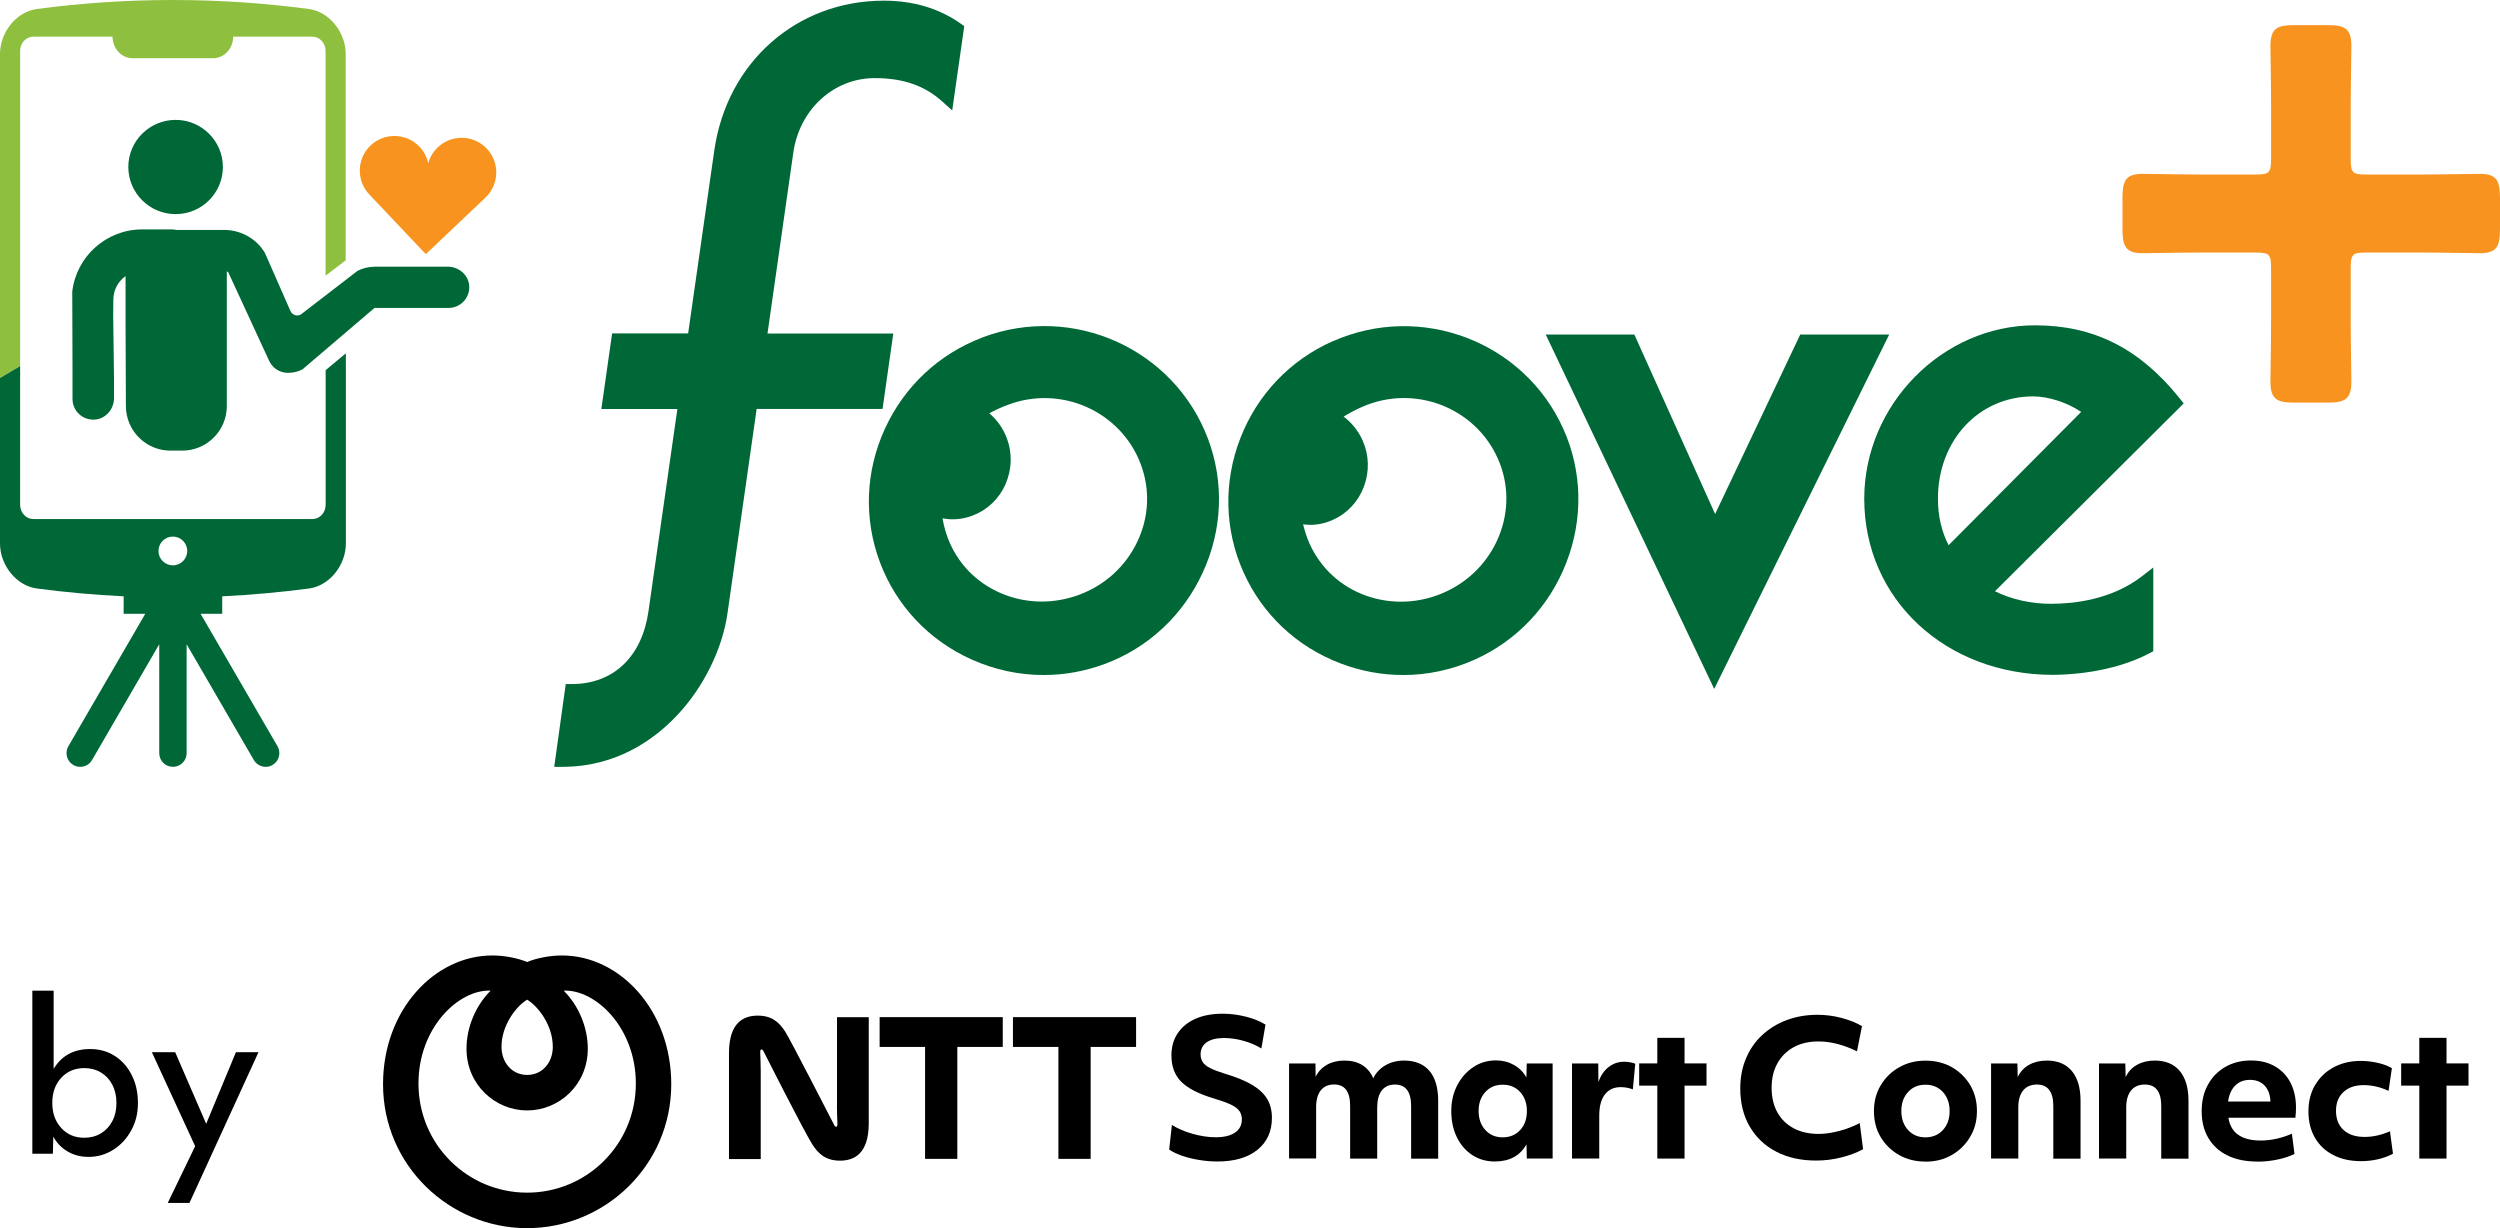
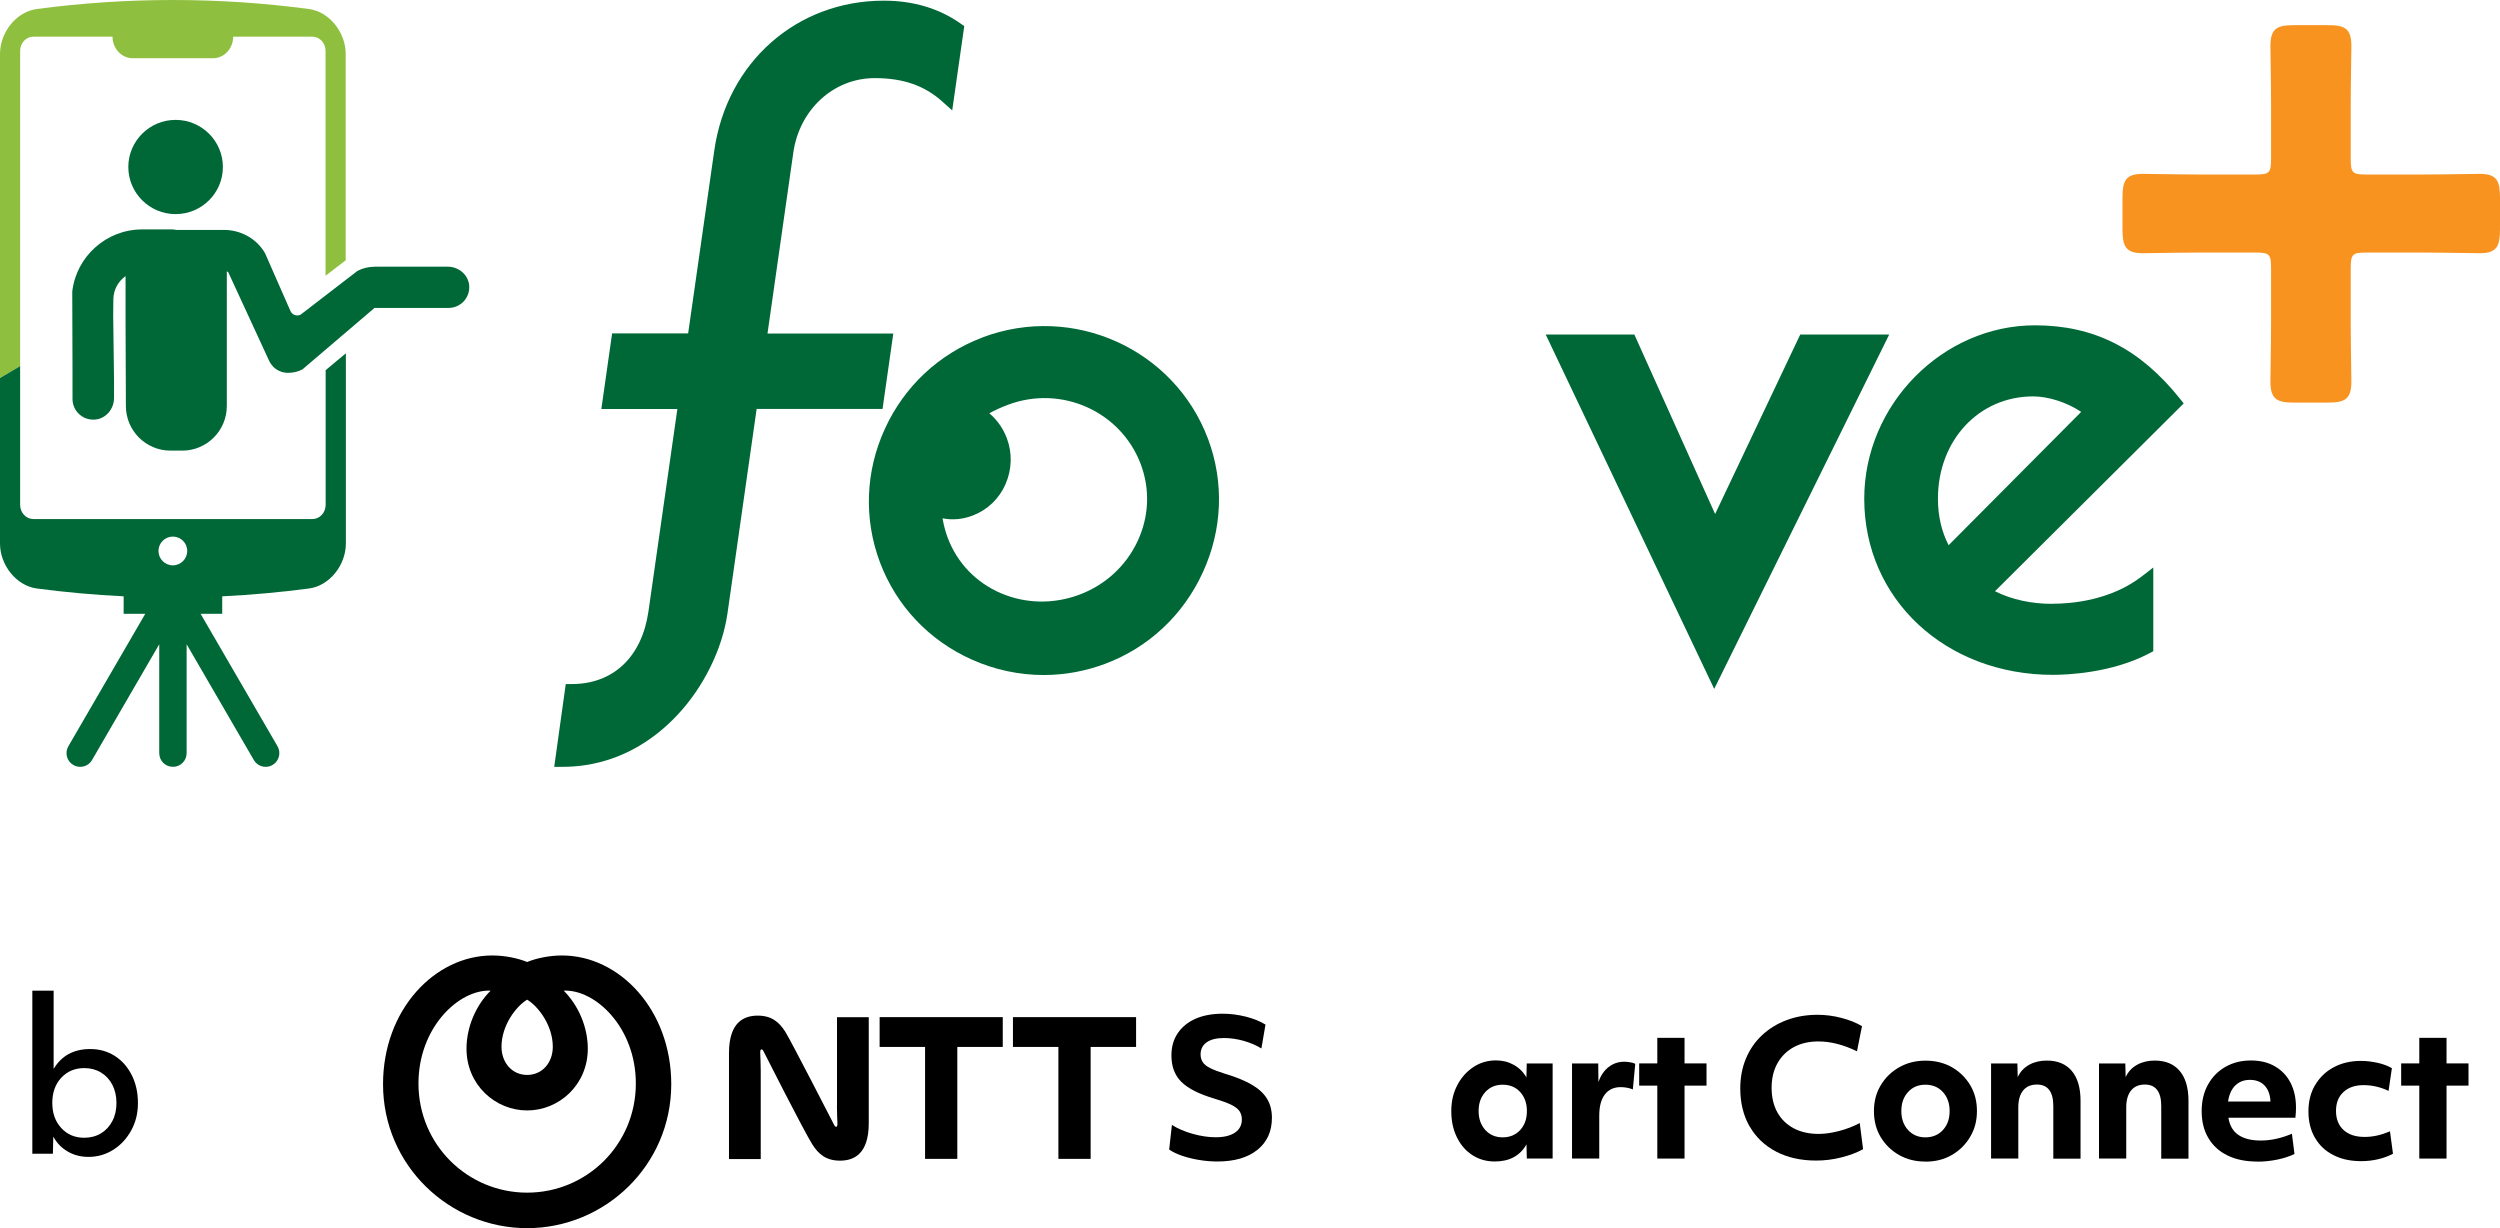
<svg xmlns="http://www.w3.org/2000/svg" id="b" viewBox="0 0 299.25 147">
  <g id="c">
    <g id="d">
      <path d="M67.28,114.37c-1.56,0-3.1.34-4.18.78-1.08-.44-2.62-.78-4.18-.78-6.87,0-13.07,6.49-13.07,15.41,0,9.72,7.94,17.23,17.25,17.23s17.25-7.51,17.25-17.23c0-8.91-6.2-15.41-13.07-15.41h0ZM63.1,119.66c1.32.79,3.07,3.07,3.07,5.64,0,1.89-1.25,3.37-3.07,3.37s-3.07-1.49-3.07-3.37c0-2.57,1.75-4.85,3.07-5.64h0ZM63.1,142.76c-7.12,0-13.01-5.73-13.01-13.07,0-6.7,4.84-11.28,8.64-11.11-1.8,1.79-2.89,4.41-2.89,6.94,0,4.35,3.45,7.4,7.26,7.4s7.26-3.05,7.26-7.4c0-2.53-1.09-5.15-2.89-6.94,3.8-.17,8.64,4.41,8.64,11.11,0,7.34-5.89,13.07-13.01,13.07ZM105.29,121.75h14.74v3.57h-5.44v13.4h-3.86v-13.4h-5.44v-3.57ZM121.25,125.32h5.44v13.4h3.86v-13.4h5.44v-3.57h-14.74v3.57ZM100.18,132.33c0,.76.05,1.89.06,2.11,0,.19,0,.36-.09.42-.11.06-.22-.04-.29-.18-.08-.16-5.23-10.19-5.86-11.18-.73-1.14-1.61-1.93-3.3-1.93-1.57,0-3.44.7-3.44,4.48v12.69h3.8v-10.58c0-.76-.05-1.88-.06-2.11,0-.19,0-.36.09-.42.11-.06.22.04.29.18.07.14,4.85,9.59,5.86,11.18.73,1.14,1.61,1.94,3.31,1.94,1.57,0,3.44-.7,3.44-4.48v-12.69h-3.8v10.58Z" fill-rule="evenodd" />
      <path d="M140.25,134.64c.71.45,1.55.81,2.51,1.08s1.88.41,2.76.41c1,0,1.77-.19,2.31-.56.54-.37.82-.89.82-1.56,0-.4-.1-.74-.29-1.02-.19-.27-.53-.53-1-.76-.48-.23-1.15-.47-2.01-.73-1.85-.55-3.16-1.22-3.95-2.01-.79-.79-1.18-1.84-1.18-3.15,0-1.03.25-1.92.76-2.67.51-.75,1.22-1.33,2.13-1.73.92-.4,2-.6,3.25-.6.92,0,1.84.12,2.76.35.92.23,1.7.55,2.36.95l-.49,2.86c-.63-.39-1.34-.69-2.15-.92-.81-.22-1.59-.33-2.33-.33-.89,0-1.58.17-2.07.51-.48.34-.73.83-.73,1.45,0,.36.09.67.26.93.17.26.47.5.89.71.42.22,1.02.44,1.78.68,1.35.4,2.44.85,3.26,1.34.82.49,1.41,1.05,1.79,1.69.37.63.56,1.38.56,2.24,0,1.62-.58,2.9-1.73,3.83-1.15.93-2.75,1.4-4.79,1.4-.71,0-1.44-.06-2.18-.18-.74-.12-1.42-.29-2.04-.5-.63-.22-1.15-.46-1.56-.75l.33-2.97Z" />
-       <path d="M154.31,127.3h3.15l.02,1.59c.31-.63.77-1.1,1.36-1.44.59-.33,1.29-.5,2.08-.5,1.68,0,2.84.71,3.46,2.12.31-.65.8-1.17,1.45-1.55.65-.38,1.4-.57,2.23-.57,1.32,0,2.34.41,3.04,1.23.7.82,1.05,2.02,1.05,3.59v6.92h-3.24v-6.3c0-1.71-.65-2.57-1.94-2.57-.68,0-1.21.24-1.57.71-.37.48-.55,1.15-.55,2.03v6.12h-3.24v-6.32c0-1.7-.64-2.55-1.92-2.55-.68,0-1.21.23-1.59.7-.37.47-.56,1.14-.56,2.02v6.14h-3.24v-11.39Z" />
      <path d="M185.86,138.68h-3.1l-.04-1.7c-.77,1.37-2.04,2.05-3.8,2.05-1.01,0-1.91-.26-2.69-.77-.78-.51-1.4-1.22-1.84-2.13-.45-.91-.67-1.95-.67-3.13s.24-2.18.71-3.09,1.12-1.64,1.93-2.18c.81-.54,1.72-.8,2.71-.8.79,0,1.5.18,2.14.54.64.36,1.14.86,1.5,1.5l.04-1.67h3.1v11.39ZM181.97,135.26c.54-.59.8-1.34.8-2.27s-.27-1.68-.8-2.27c-.54-.59-1.24-.88-2.1-.88s-1.54.29-2.08.88c-.54.59-.8,1.34-.8,2.27s.27,1.68.8,2.27c.54.59,1.23.88,2.08.88s1.56-.29,2.1-.88Z" />
      <path d="M188.16,127.3h3.15l.02,2.21c.27-.76.67-1.35,1.21-1.78.54-.42,1.16-.64,1.88-.64.24,0,.48.02.73.07.25.04.44.1.59.18l-.29,3.06c-.46-.18-.95-.27-1.45-.27-.82,0-1.45.29-1.9.88-.45.59-.67,1.43-.67,2.53v5.14h-3.26v-11.39Z" />
      <path d="M198.38,129.95h-2.17v-2.66h2.17v-3.06h3.26v3.06h2.63v2.66h-2.63v8.73h-3.26v-8.73Z" />
      <path d="M209.43,134.84c-.74-1.29-1.12-2.81-1.12-4.55,0-1.29.22-2.48.67-3.56.45-1.08,1.08-2.01,1.91-2.79.83-.78,1.8-1.39,2.94-1.82,1.13-.43,2.37-.65,3.73-.65.94,0,1.89.12,2.85.37.96.25,1.78.58,2.47.99l-.6,3.01c-1.62-.79-3.16-1.18-4.62-1.18-1.13,0-2.12.23-2.96.69-.84.46-1.49,1.11-1.95,1.94-.46.83-.69,1.81-.69,2.92s.23,2.11.69,2.94c.46.83,1.12,1.46,1.96,1.91.85.45,1.85.67,2.99.67.74,0,1.56-.12,2.44-.35.89-.23,1.71-.55,2.47-.95l.4,3.13c-.77.42-1.65.75-2.63.99-.98.25-1.98.37-2.99.37-1.83,0-3.43-.36-4.79-1.07-1.36-.71-2.42-1.72-3.16-3.01Z" />
      <path d="M230.47,139.04c-1.18,0-2.23-.26-3.16-.79-.93-.53-1.66-1.25-2.2-2.15-.54-.91-.8-1.94-.8-3.1s.27-2.2.82-3.1c.54-.91,1.28-1.63,2.21-2.15.93-.53,1.98-.79,3.14-.79s2.25.26,3.17.79c.92.53,1.65,1.25,2.19,2.15.54.91.8,1.94.8,3.1s-.27,2.18-.82,3.09c-.54.92-1.28,1.64-2.2,2.17-.92.53-1.97.79-3.15.79ZM232.57,130.72c-.54-.59-1.24-.88-2.1-.88s-1.54.29-2.08.88c-.54.59-.8,1.34-.8,2.27s.27,1.68.8,2.27c.54.59,1.23.88,2.08.88s1.56-.29,2.1-.88c.54-.59.8-1.34.8-2.27s-.27-1.68-.8-2.27Z" />
      <path d="M238.33,127.3h3.15l.04,1.63c.3-.64.75-1.13,1.36-1.47.61-.34,1.32-.51,2.12-.51,1.29,0,2.29.41,2.99,1.24.7.83,1.05,2.02,1.05,3.58v6.92h-3.26v-6.3c0-1.71-.66-2.57-1.96-2.57-.71,0-1.27.24-1.65.71-.39.48-.58,1.15-.58,2.03v6.12h-3.26v-11.39Z" />
      <path d="M251.25,127.3h3.15l.04,1.63c.3-.64.75-1.13,1.36-1.47.61-.34,1.32-.51,2.12-.51,1.29,0,2.29.41,2.99,1.24.7.83,1.05,2.02,1.05,3.58v6.92h-3.26v-6.3c0-1.71-.66-2.57-1.96-2.57-.71,0-1.27.24-1.65.71-.39.48-.58,1.15-.58,2.03v6.12h-3.26v-11.39Z" />
      <path d="M270.21,139.04c-1.38,0-2.58-.24-3.57-.73-1-.48-1.76-1.18-2.3-2.09-.54-.91-.8-1.98-.8-3.21s.25-2.26.75-3.17c.5-.91,1.19-1.62,2.08-2.13.89-.51,1.9-.77,3.05-.77s2.06.23,2.87.69c.81.46,1.44,1.12,1.88,1.96.44.85.66,1.85.66,2.99,0,.37-.02.77-.07,1.21h-8.02c.15.94.55,1.63,1.21,2.07.65.44,1.54.66,2.66.66.63,0,1.26-.07,1.92-.22.65-.15,1.26-.35,1.81-.6l.31,2.43c-.58.28-1.26.51-2.04.67-.78.16-1.57.25-2.38.25ZM267.56,129.93c-.45.45-.74,1.09-.86,1.92h5.07c0-.16-.02-.31-.04-.45-.1-.68-.37-1.21-.78-1.58-.42-.37-.96-.56-1.63-.56-.71,0-1.3.22-1.75.67Z" />
      <path d="M277.12,129.89c.53-.91,1.26-1.62,2.21-2.13.94-.51,2.03-.77,3.27-.77.65,0,1.32.08,2,.23s1.25.37,1.71.64l-.4,2.72c-.97-.46-1.96-.69-2.99-.69s-1.82.28-2.41.83c-.6.55-.89,1.3-.89,2.26s.3,1.73.9,2.28,1.44.83,2.51.83c.49,0,.99-.05,1.48-.16.5-.1,1.02-.28,1.57-.51l.36,2.68c-.51.28-1.1.5-1.78.66-.68.16-1.36.23-2.04.23-1.27,0-2.37-.24-3.32-.73-.95-.48-1.68-1.17-2.2-2.07-.52-.89-.78-1.94-.78-3.15s.26-2.24.79-3.15Z" />
      <path d="M289.59,129.95h-2.17v-2.66h2.17v-3.06h3.26v3.06h2.63v2.66h-2.63v8.73h-3.26v-8.73Z" />
      <path d="M3.87,118.58h2.55v9.37c.95-1.59,2.41-2.38,4.38-2.38,1.11,0,2.09.28,2.95.83.86.55,1.53,1.32,2.02,2.29.49.97.74,2.08.74,3.34s-.27,2.29-.79,3.26c-.53.97-1.24,1.75-2.13,2.32s-1.89.87-3,.87c-.92,0-1.74-.21-2.48-.64s-1.32-1.02-1.73-1.79l-.05,2.05h-2.46v-19.51ZM13.45,129.85c-.33-.63-.78-1.12-1.36-1.47-.58-.35-1.25-.53-2-.53-1.12,0-2.04.39-2.76,1.16-.71.77-1.07,1.77-1.07,3.01s.36,2.22,1.07,3c.71.78,1.63,1.17,2.76,1.17.75,0,1.42-.18,2-.53.58-.35,1.03-.84,1.36-1.47.33-.63.49-1.35.49-2.17s-.17-1.54-.49-2.17Z" />
-       <path d="M22.68,143.99h-2.6l3.28-6.79-5.18-11.25h2.79l3.71,8.57,3.56-8.57h2.7l-8.26,18.04Z" />
      <path d="M106.94,39.92h-15.07l3.09-21.66c.74-5.16,4.83-8.91,9.74-8.91,3.4,0,5.97.89,8.1,2.81l1.18,1.06,1.44-10.09-.42-.3c-2.59-1.83-5.69-2.75-9.21-2.75-10.44,0-18.78,7.38-20.29,17.93l-3.13,21.9h-9.1l-1.29,9.05h9.1l-3.46,24.22c-.78,5.45-4.21,8.7-9.17,8.7h-.73l-1.38,9.91h.97c6.56,0,11.09-3.35,13.74-6.17,3.17-3.36,5.42-7.93,6.03-12.21l3.49-24.46h15.07l1.29-9.05Z" fill="#006837" />
      <path d="M117.62,40.39c-5.21,1.96-9.37,5.84-11.7,10.94-2.34,5.1-2.54,10.78-.59,15.98,1.96,5.2,5.85,9.33,10.97,11.63,2.76,1.24,5.7,1.86,8.63,1.86,2.49,0,4.98-.45,7.38-1.35,5.18-1.95,9.32-5.82,11.66-10.92,2.36-5.12,2.58-10.8.63-16-4.05-10.77-16.15-16.22-26.98-12.15ZM120.36,57.95c.77-1.76.83-3.71.16-5.49-.44-1.18-1.18-2.22-2.1-2.99.67-.37,1.41-.71,2.24-1.02h0c6.38-2.4,13.51.79,15.89,7.12,1.14,3.04.99,6.34-.42,9.29-1.4,2.93-3.85,5.17-6.92,6.32-3.07,1.15-6.39,1.1-9.35-.15-3-1.27-5.28-3.63-6.42-6.66-.26-.69-.47-1.46-.62-2.33,1.17.24,2.39.13,3.59-.32,1.78-.67,3.18-2.01,3.96-3.78Z" fill="#006837" />
-       <path d="M159.51,40.85c-5.09,2.26-9.01,6.38-11.04,11.6-2.03,5.23-1.91,10.91.35,15.99,2.26,5.08,6.39,8.98,11.64,10.97,2.44.93,4.98,1.39,7.51,1.39,2.9,0,5.79-.61,8.5-1.82,5.05-2.25,8.96-6.36,11-11.58,2.05-5.25,1.94-10.94-.31-16-4.68-10.51-17.08-15.24-27.65-10.54ZM155.98,62.76c1.18.17,2.4,0,3.56-.53,1.73-.77,3.06-2.2,3.73-4.01.67-1.8.61-3.75-.16-5.49-.51-1.15-1.31-2.14-2.28-2.86.65-.41,1.37-.79,2.18-1.15,6.23-2.77,13.53,0,16.28,6.17,1.32,2.96,1.36,6.27.13,9.3-1.22,3-3.54,5.39-6.53,6.72-3,1.33-6.31,1.47-9.35.4-3.07-1.09-5.48-3.32-6.8-6.27-.3-.68-.55-1.43-.76-2.28Z" fill="#006837" />
      <path d="M245.64,72.28c-2.52,0-4.86-.52-6.84-1.51l22.59-22.48-.47-.59c-4.78-5.98-10.29-8.76-17.33-8.76-11.08,0-20.44,9.51-20.44,20.76,0,12.02,9.72,21.08,22.6,21.08,1.56,0,7.02-.19,11.55-2.59l.45-.24v-10.02l-1.36,1.05c-3.69,2.86-8.32,3.29-10.74,3.29ZM249.12,49.3l-15.87,15.96c-.84-1.61-1.28-3.51-1.28-5.56,0-6.99,4.9-12.25,11.39-12.25,1.85,0,4.06.72,5.75,1.85Z" fill="#006837" />
      <polygon points="215.49 40.04 205.3 61.53 195.63 40.04 185.02 40.04 205.19 82.46 226.14 40.04 215.49 40.04" fill="#006837" />
      <path d="M296.81,20.81c-.41,0-1.18.01-2.12.03-1.44.02-3.27.05-4.77.05h-6.65c-1.72,0-1.89-.19-1.89-1.98v-6.24c0-1.56.03-3.46.05-4.95.01-.97.03-1.77.03-2.2,0-2.16-.84-2.51-2.84-2.51h-4.01c-2,0-2.84.35-2.84,2.51,0,.43.01,1.23.03,2.2.02,1.49.05,3.39.05,4.95v6.24c0,1.8-.18,1.98-1.89,1.98h-6.57c-1.51,0-3.34-.03-4.77-.05-.94-.02-1.71-.03-2.12-.03-2.1,0-2.44.86-2.44,2.92v3.66c0,2.06.34,2.92,2.44,2.92.41,0,1.18-.01,2.12-.03,1.44-.02,3.27-.05,4.77-.05h6.57c1.72,0,1.89.19,1.89,1.98v6.24c0,1.62-.03,3.56-.05,5.06-.01.96-.03,1.75-.03,2.17,0,2.16.84,2.51,2.84,2.51h4.01c2,0,2.84-.35,2.84-2.51,0-.42-.01-1.21-.03-2.17-.02-1.5-.05-3.44-.05-5.06v-6.24c0-1.8.18-1.98,1.89-1.98h6.65c1.51,0,3.34.03,4.77.05.94.02,1.71.03,2.12.03,2.1,0,2.44-.86,2.44-2.92v-3.66c0-2.06-.34-2.92-2.44-2.92Z" fill="#f7931e" />
-       <path d="M58.27,17.79c-1.57-1.66-4.2-1.73-5.86-.16-.58.54-.96,1.22-1.15,1.93-.15-.72-.5-1.41-1.04-1.99-1.57-1.66-4.2-1.73-5.86-.16-1.66,1.57-1.73,4.2-.16,5.86l6.77,7.15,7.14-6.77c1.66-1.57,1.73-4.2.16-5.86Z" fill="#f7931e" />
      <path d="M2.41,43.82V6.09c0-.94.71-1.7,1.58-1.7h9.48c0,1.42,1.08,2.58,2.41,2.58h9.62c1.33,0,2.41-1.15,2.41-2.58h9.48c.87,0,1.58.76,1.58,1.7v26.91l2.41-1.84V6.46c0-2.59-1.96-5.05-4.39-5.38C26.17-.36,15.22-.36,4.39,1.08,1.96,1.41,0,3.86,0,6.46,0,14.12,0,37.59,0,45.25l2.41-1.43Z" fill="#8fbf3e" />
      <path d="M38.98,44.3v16.13c0,.94-.71,1.7-1.58,1.7H3.99c-.87,0-1.58-.76-1.58-1.7v-16.61l-2.41,1.43v19.81c0,2.59,1.96,5.05,4.39,5.38,3.46.46,6.93.77,10.41.94v2.09h2.59l-9.21,15.86c-.45.78-.19,1.79.6,2.24.26.15.54.22.82.22.57,0,1.12-.29,1.42-.82l8.04-13.85v13.03c0,.91.73,1.64,1.64,1.64s1.64-.73,1.64-1.64v-13.03l8.04,13.85c.3.52.85.82,1.42.82.28,0,.56-.07.82-.22.78-.45,1.05-1.46.6-2.24l-9.21-15.86h2.59v-2.09c3.48-.17,6.95-.48,10.41-.94,2.43-.33,4.39-2.79,4.39-5.38v-2.06h0v-20.71l-2.41,2.01ZM20.69,64.23c.95,0,1.72.77,1.72,1.72s-.77,1.72-1.72,1.72-1.72-.77-1.72-1.72.77-1.72,1.72-1.72Z" fill="#006837" />
      <path d="M21.02,25.63c3.13,0,5.66-2.53,5.66-5.64s-2.54-5.64-5.66-5.64-5.66,2.53-5.66,5.64,2.54,5.64,5.66,5.64Z" fill="#006837" />
      <path d="M44.81,31.92h8.78c1.29,0,2.45.94,2.57,2.23.14,1.47-1.02,2.71-2.47,2.71h-8.86l-8.62,7.35c-.48.26-1.07.42-1.75.42-.48,0-.97-.14-1.41-.44-.4-.27-.7-.68-.89-1.12l-4.83-10.47c-.05-.06-.11-.09-.18-.11v16.11c0,2.95-2.39,5.34-5.34,5.34h-1.4c-2.95,0-5.34-2.39-5.34-5.34l-.04-10.01v-5.54c-.87.62-1.44,1.62-1.46,2.76l-.02,1.95.1,7.67v2.22c0,1.29-.95,2.45-2.24,2.57-1.48.14-2.73-1.01-2.73-2.46v-3.46s-.03-9.39-.03-9.39c.47-4.18,4.06-7.45,8.36-7.45h3.55c.18,0,.36.02.54.06h5.7c1.89,0,3.68.91,4.73,2.47.11.16.2.31.27.48l2.97,6.76c.21.47.76.66,1.22.43l6.81-5.24c.62-.32,1.31-.49,2.01-.49Z" fill="#006837" />
    </g>
  </g>
</svg>